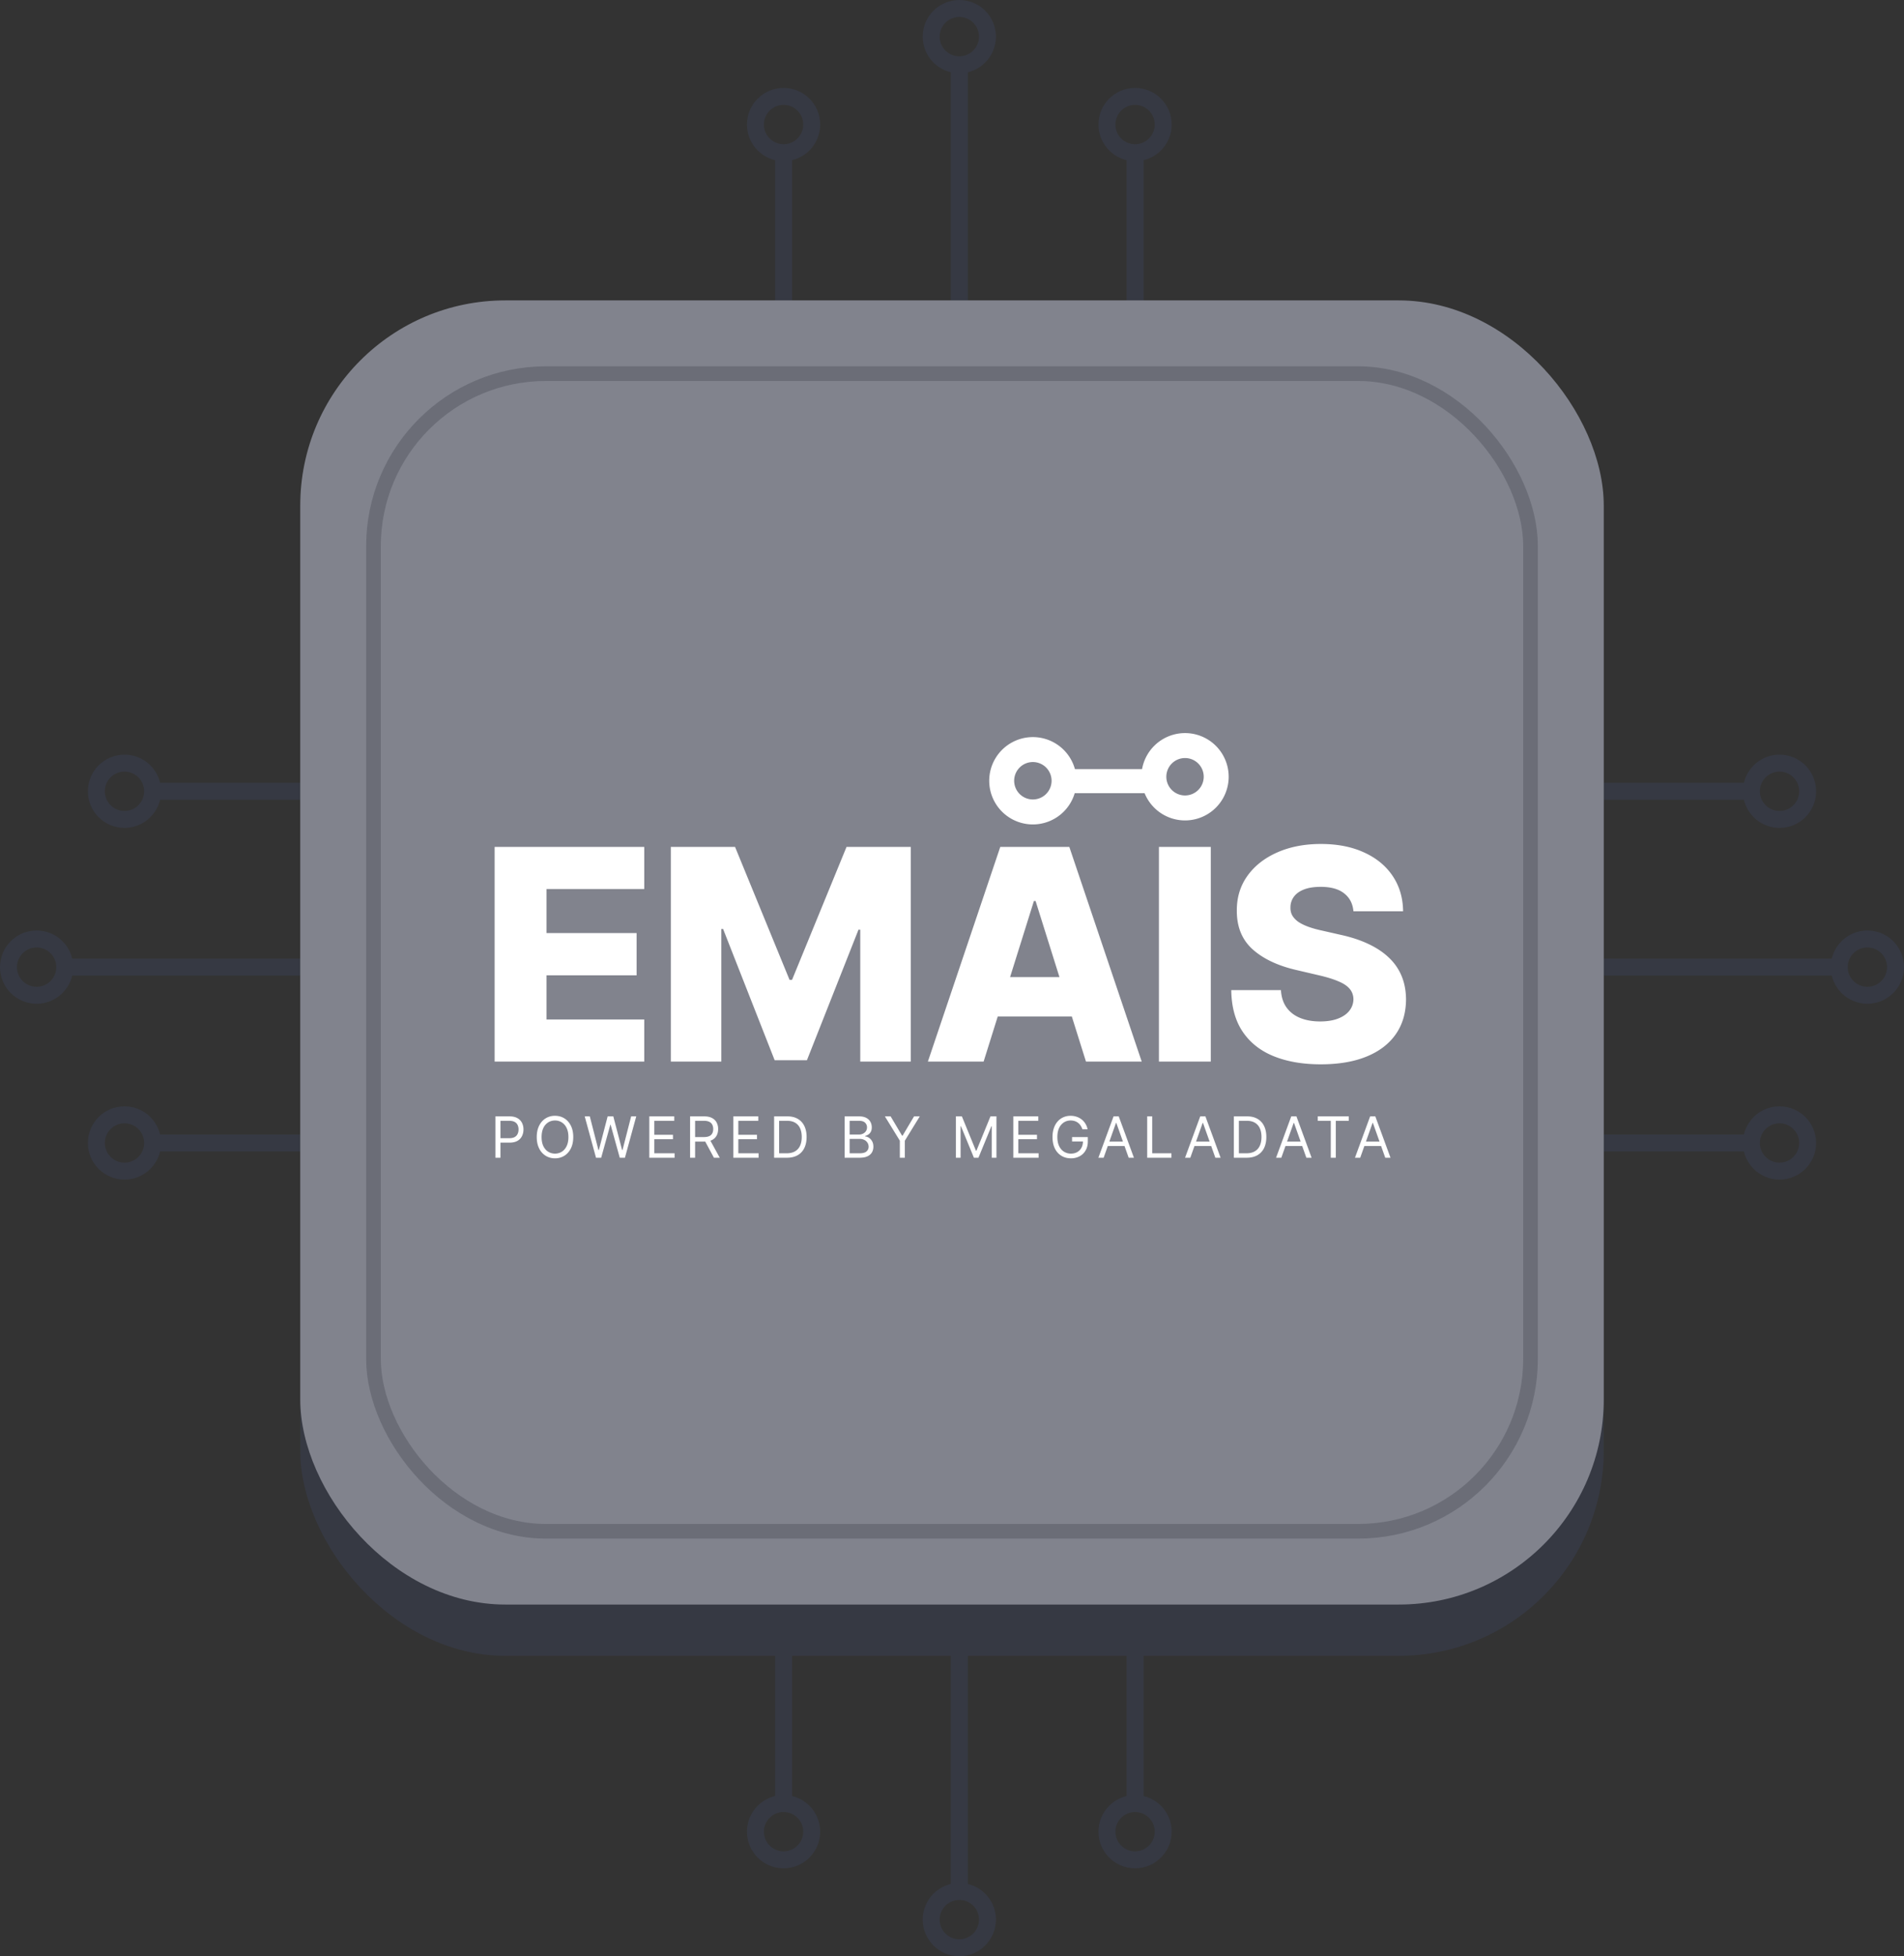
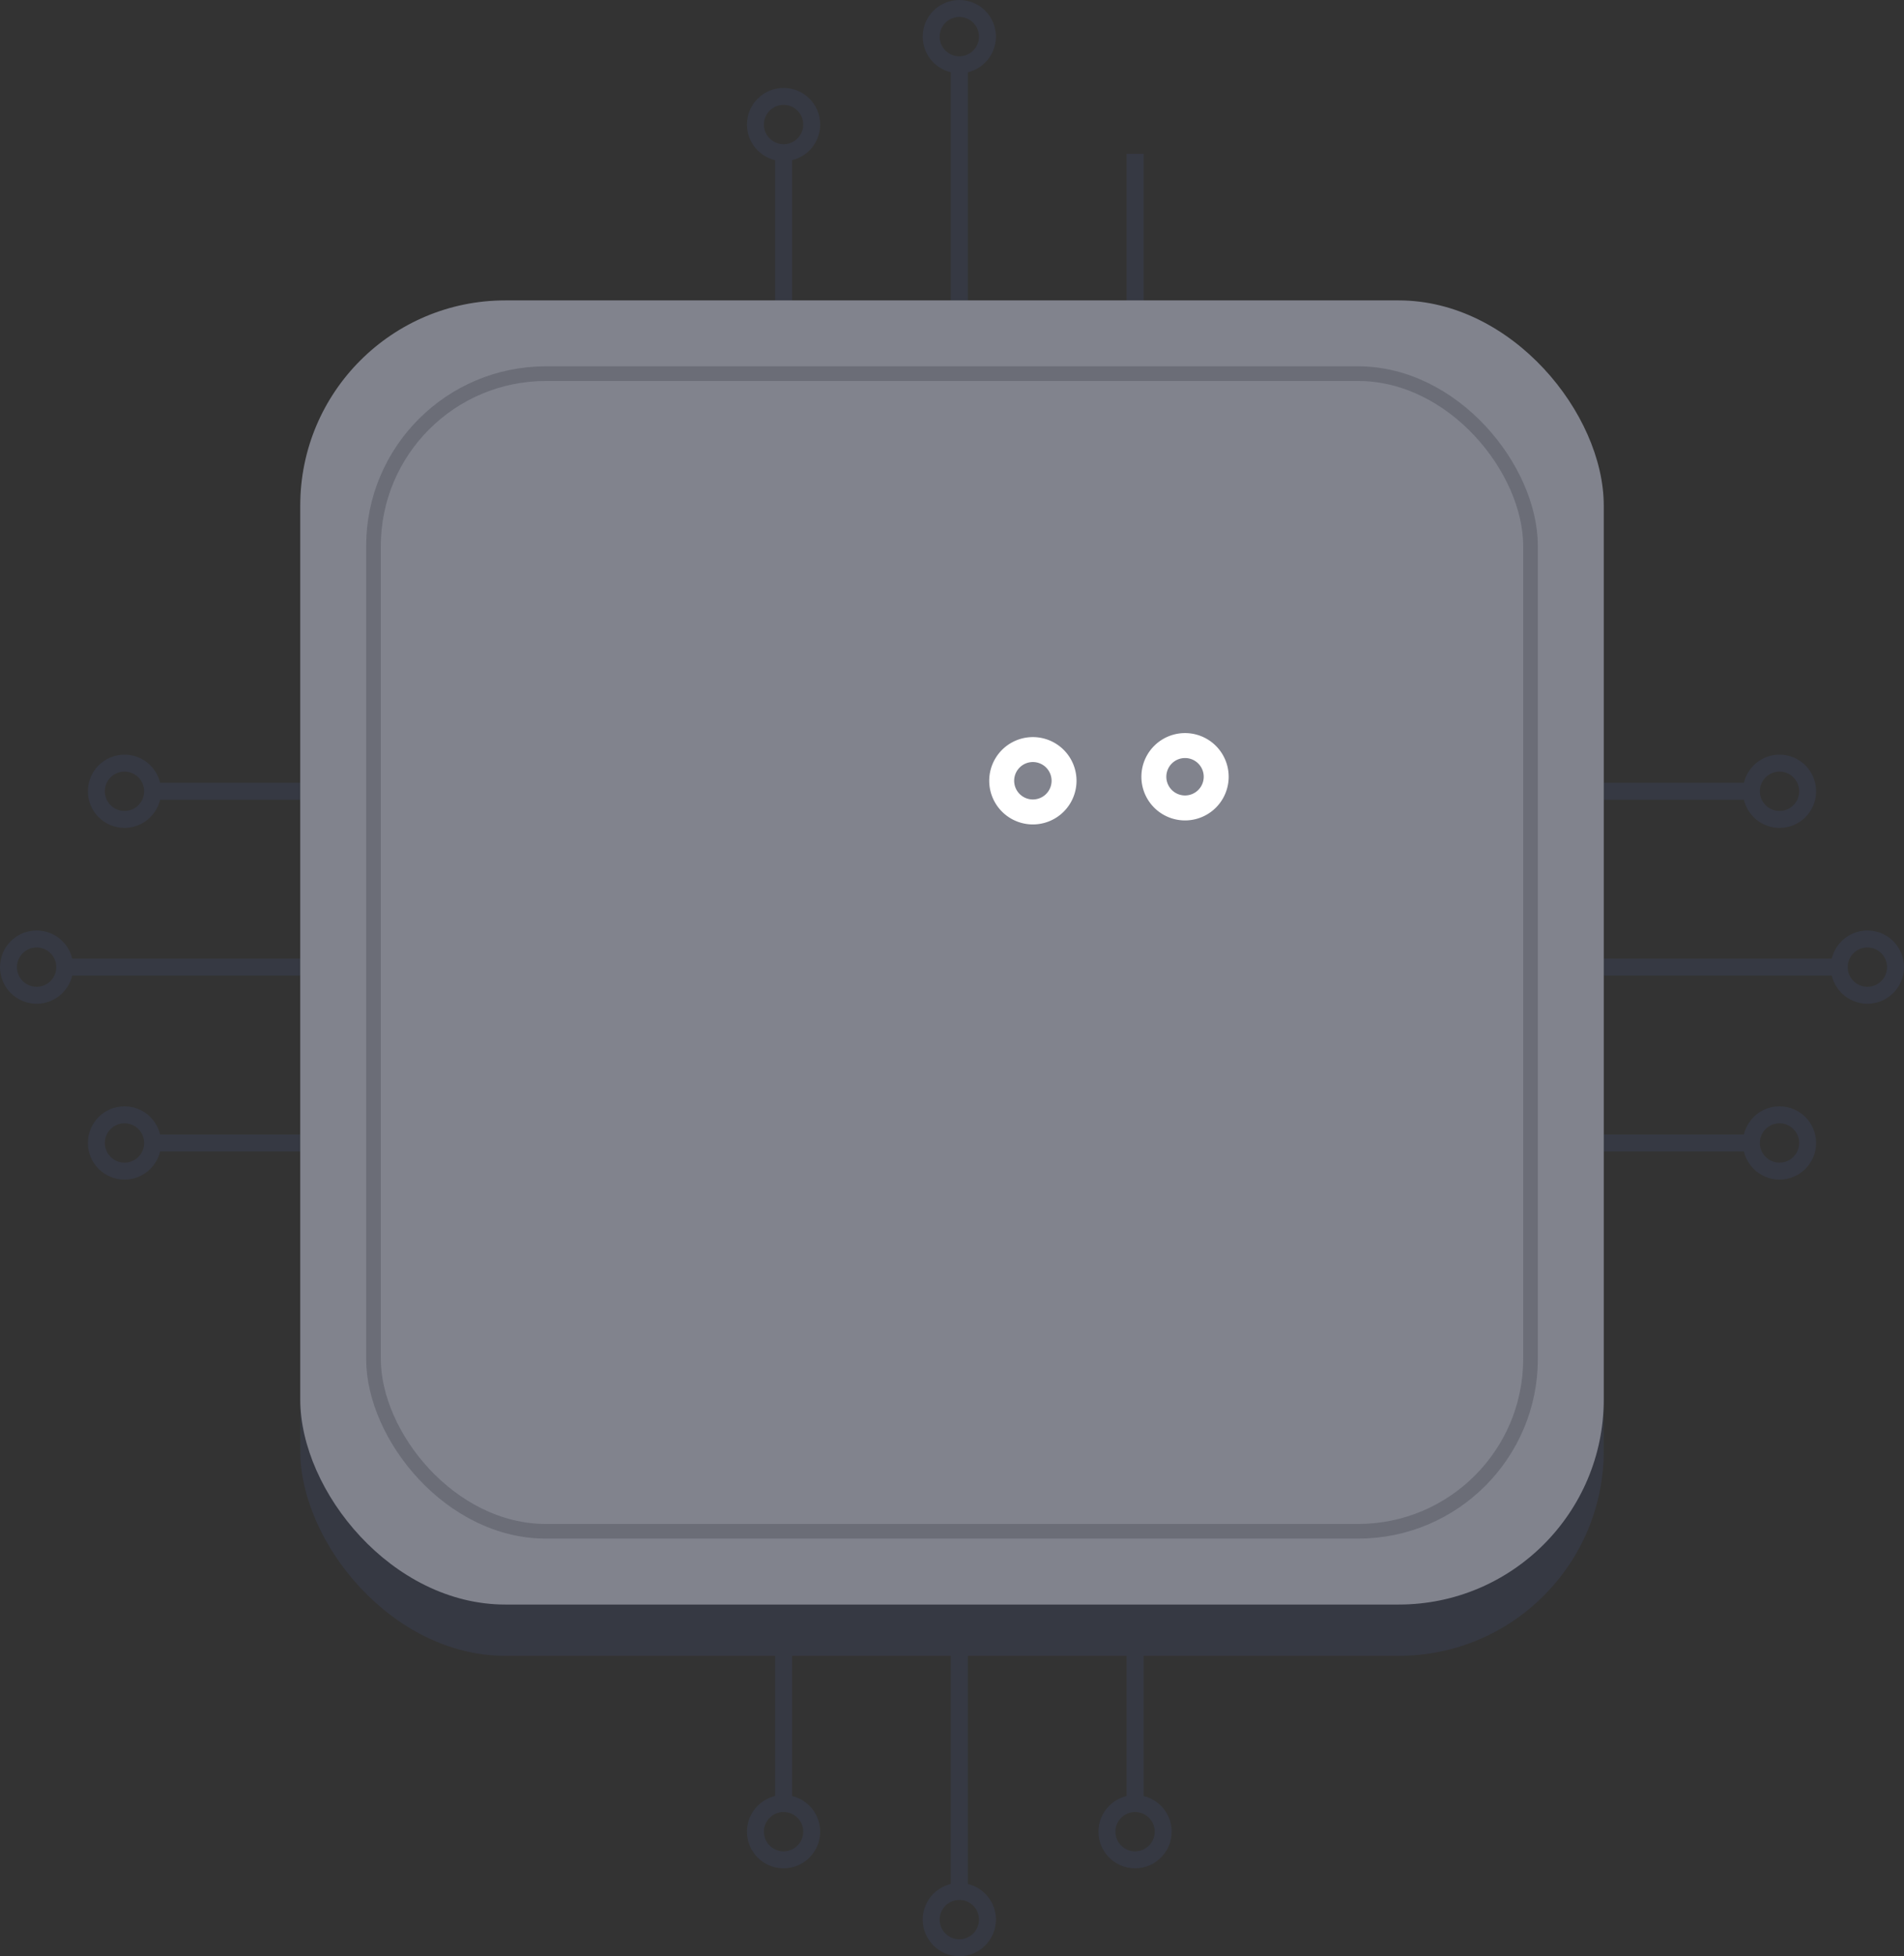
<svg xmlns="http://www.w3.org/2000/svg" width="260" height="267" fill="none">
  <rect width="100%" height="100%" fill="#333333" stroke="none" />
  <path stroke="#363943" stroke-width="2.316" d="M107 53V21" />
  <circle cx="107" cy="17" r="3.842" stroke="#363943" stroke-width="2.316" transform="rotate(-90 107 17)" />
  <path stroke="#363943" stroke-width="2.316" d="M131 41V9" />
  <circle cx="131" cy="5" r="3.842" stroke="#363943" stroke-width="2.316" transform="rotate(-90 131 5)" />
  <path stroke="#363943" stroke-width="2.316" d="M155 53V21" />
-   <circle cx="155" cy="17" r="3.842" stroke="#363943" stroke-width="2.316" transform="rotate(-90 155 17)" />
  <path stroke="#363943" stroke-width="2.316" d="M53 108H21" />
  <circle cx="5" cy="5" r="3.842" stroke="#363943" stroke-width="2.316" transform="matrix(-1 0 0 1 22 103)" />
  <path stroke="#363943" stroke-width="2.316" d="M41 132H9" />
  <circle cx="5" cy="5" r="3.842" stroke="#363943" stroke-width="2.316" transform="matrix(-1 0 0 1 10 127)" />
  <path stroke="#363943" stroke-width="2.316" d="M53 156H21" />
  <circle cx="5" cy="5" r="3.842" stroke="#363943" stroke-width="2.316" transform="matrix(-1 0 0 1 22 151)" />
  <path stroke="#363943" stroke-width="2.316" d="M155 214v32" />
  <circle cx="155" cy="250" r="3.842" stroke="#363943" stroke-width="2.316" transform="rotate(90 155 250)" />
  <path stroke="#363943" stroke-width="2.316" d="M131 226v32" />
  <circle cx="131" cy="262" r="3.842" stroke="#363943" stroke-width="2.316" transform="rotate(90 131 262)" />
  <path stroke="#363943" stroke-width="2.316" d="M107 214v32" />
  <circle cx="107" cy="250" r="3.842" stroke="#363943" stroke-width="2.316" transform="rotate(90 107 250)" />
  <path stroke="#363943" stroke-width="2.316" d="M207 108h32" />
  <circle cx="243" cy="108" r="3.842" stroke="#363943" stroke-width="2.316" />
  <path stroke="#363943" stroke-width="2.316" d="M219 132h32" />
  <circle cx="255" cy="132" r="3.842" stroke="#363943" stroke-width="2.316" />
  <path stroke="#363943" stroke-width="2.316" d="M207 156h32" />
  <circle cx="243" cy="156" r="3.842" stroke="#363943" stroke-width="2.316" />
  <rect width="178" height="178" x="41" y="48" fill="#363943" rx="28" />
  <rect width="178" height="178" x="41" y="41" fill="#81838D" rx="28" />
  <rect width="158" height="158" x="51" y="51" stroke="#363943" stroke-width="2" opacity=".3" rx="23.539" />
-   <path fill="#fff" d="M184.818 124.377c-.096-1.049-.52-1.865-1.274-2.447-.744-.591-1.807-.887-3.19-.887-.916 0-1.679.119-2.289.358-.611.238-1.069.567-1.374.987a2.38 2.38 0 0 0-.472 1.416c-.019.439.067.826.257 1.159.201.334.487.63.859.887.381.248.839.468 1.373.659.535.19 1.135.357 1.803.5l2.518.573c1.45.314 2.728.734 3.835 1.259 1.116.524 2.05 1.149 2.804 1.874a7.245 7.245 0 0 1 1.731 2.504c.391.944.591 2.003.601 3.176-.01 1.85-.477 3.439-1.402 4.764-.925 1.326-2.256 2.342-3.992 3.048-1.726.706-3.81 1.059-6.252 1.059-2.452 0-4.588-.368-6.41-1.102-1.822-.735-3.238-1.851-4.249-3.348-1.011-1.498-1.531-3.391-1.56-5.68h6.782c.057.944.31 1.731.758 2.361.449.629 1.064 1.106 1.846 1.43.792.325 1.707.487 2.747.487.954 0 1.764-.129 2.432-.386.677-.258 1.197-.616 1.56-1.074.362-.457.548-.982.558-1.573-.01-.554-.182-1.026-.515-1.417-.334-.4-.849-.744-1.546-1.03-.686-.296-1.564-.567-2.632-.815l-3.062-.716c-2.537-.582-4.535-1.521-5.995-2.818-1.459-1.307-2.184-3.072-2.174-5.294-.01-1.812.476-3.4 1.459-4.764.982-1.364 2.342-2.428 4.078-3.191 1.735-.763 3.715-1.145 5.937-1.145 2.27 0 4.24.387 5.909 1.159 1.679.763 2.981 1.836 3.906 3.219.925 1.384 1.397 2.986 1.416 4.808h-6.781ZM165.338 115.592v29.301h-7.082v-29.301h7.082ZM134.317 144.893h-7.611l9.886-29.301h9.429l9.886 29.301h-7.612l-6.881-21.918h-.229l-6.868 21.918Zm-1.016-11.531h15.91v5.379h-15.91v-5.379ZM91.605 115.592h8.77l7.44 18.142h.343l7.44-18.142h8.77v29.301h-6.896v-17.998h-.243l-7.039 17.812h-4.407l-7.04-17.912h-.242v18.098h-6.897v-29.301ZM67.544 144.893v-29.301h20.431v5.751H74.627v6.01H86.93v5.765H74.627v6.024h13.348v5.751h-20.43ZM185.743 158.016h-.717l2.074-5.647h.706l2.074 5.647h-.717l-1.688-4.754h-.044l-1.688 4.754Zm.265-2.206h2.89v.607h-2.89v-.607ZM179.948 152.976v-.607h4.235v.607h-1.775v5.04h-.684v-5.04h-1.776ZM174.97 158.016h-.717l2.074-5.647h.706l2.073 5.647h-.717l-1.687-4.754h-.044l-1.688 4.754Zm.265-2.206h2.89v.607h-2.89v-.607ZM170.232 158.016h-1.743v-5.647h1.82c.548 0 1.017.113 1.407.339.389.224.688.547.896.968.208.419.311.921.311 1.506 0 .588-.104 1.094-.314 1.519a2.239 2.239 0 0 1-.915.976c-.401.226-.888.339-1.462.339Zm-1.059-.606h1.015c.467 0 .854-.09 1.161-.27.307-.181.536-.437.687-.77.15-.333.226-.729.226-1.188 0-.456-.075-.849-.224-1.178a1.65 1.65 0 0 0-.667-.761c-.296-.178-.665-.267-1.106-.267h-1.092v4.434ZM162.542 158.016h-.717l2.074-5.647h.706l2.074 5.647h-.717l-1.688-4.754h-.044l-1.688 4.754Zm.265-2.206h2.89v.607h-2.89v-.607ZM156.654 158.016v-5.647h.684v5.041h2.625v.606h-3.309ZM150.706 158.016h-.717l2.073-5.647h.706l2.074 5.647h-.717l-1.687-4.754h-.045l-1.687 4.754Zm.264-2.206h2.89v.607h-2.89v-.607ZM147.807 154.134a2.006 2.006 0 0 0-.24-.499 1.556 1.556 0 0 0-.35-.381 1.472 1.472 0 0 0-.458-.24 1.832 1.832 0 0 0-.563-.083c-.334 0-.638.087-.912.26a1.789 1.789 0 0 0-.654.763c-.162.337-.243.75-.243 1.239 0 .489.082.901.246 1.238.163.336.385.591.664.764.28.172.594.259.943.259.324 0 .609-.069.855-.207.249-.14.442-.336.579-.59.14-.256.21-.556.21-.902l.21.044h-1.699v-.606h2.151v.606c0 .465-.099.87-.298 1.214-.197.343-.469.61-.816.799a2.456 2.456 0 0 1-1.192.282c-.5 0-.939-.118-1.318-.353a2.385 2.385 0 0 1-.882-1.004c-.21-.434-.314-.949-.314-1.544 0-.447.059-.849.179-1.205.121-.359.292-.664.513-.916.22-.252.481-.445.783-.579a2.42 2.42 0 0 1 .995-.201c.298 0 .576.045.833.135a2.222 2.222 0 0 1 1.484 1.707h-.706ZM138.374 158.016v-5.647h3.408v.607h-2.725v1.908h2.548v.606h-2.548v1.92h2.769v.606h-3.452ZM130.533 152.369h.816l1.92 4.688h.066l1.919-4.688h.816v5.647h-.639v-4.29h-.055l-1.765 4.29h-.618l-1.765-4.29h-.055v4.29h-.64v-5.647ZM120.836 152.369h.783l1.566 2.636h.067l1.566-2.636h.783l-2.041 3.32v2.327h-.683v-2.327l-2.041-3.32ZM115.338 158.016v-5.647h1.974c.394 0 .718.068.974.204.255.134.446.315.571.543.125.226.187.477.187.753 0 .243-.043.443-.13.601a1.001 1.001 0 0 1-.336.375c-.138.092-.288.16-.449.204v.055c.172.011.346.072.521.182.174.111.321.269.438.475.118.206.177.457.177.755 0 .283-.065.538-.193.764a1.333 1.333 0 0 1-.61.538c-.277.132-.639.198-1.084.198h-2.04Zm.684-.606h1.356c.447 0 .764-.087.952-.259a.835.835 0 0 0 .284-.635 1.01 1.01 0 0 0-.146-.529 1.06 1.06 0 0 0-.417-.392 1.306 1.306 0 0 0-.639-.149h-1.39v1.964Zm0-2.559h1.268c.206 0 .392-.041.557-.122a.96.96 0 0 0 .397-.342.896.896 0 0 0 .149-.518.856.856 0 0 0-.259-.631c-.173-.175-.447-.262-.822-.262h-1.29v1.875ZM107.452 158.016h-1.743v-5.647h1.82c.548 0 1.017.113 1.407.339.39.224.688.547.896.968.208.419.312.921.312 1.506 0 .588-.105 1.094-.315 1.519a2.233 2.233 0 0 1-.915.976c-.401.226-.888.339-1.462.339Zm-1.059-.606h1.015c.467 0 .854-.09 1.161-.27.307-.181.536-.437.687-.77.15-.333.226-.729.226-1.188 0-.456-.075-.849-.224-1.178a1.644 1.644 0 0 0-.667-.761c-.296-.178-.664-.267-1.106-.267h-1.092v4.434ZM100.137 158.016v-5.647h3.409v.607h-2.725v1.908h2.548v.606h-2.548v1.92h2.769v.606h-3.453ZM94.237 158.016v-5.647h1.909c.44 0 .803.075 1.086.226.283.149.493.354.629.615a1.9 1.9 0 0 1 .204.891c0 .332-.068.627-.204.885a1.446 1.446 0 0 1-.626.607c-.281.145-.64.217-1.078.217h-1.545v-.617h1.523c.301 0 .544-.044.727-.133a.834.834 0 0 0 .403-.375c.085-.163.127-.358.127-.584a1.31 1.31 0 0 0-.127-.593.867.867 0 0 0-.405-.392c-.186-.094-.431-.14-.736-.14H94.92v5.04h-.684Zm2.659-2.537 1.39 2.537h-.795l-1.367-2.537h.772ZM88.665 158.016v-5.647h3.409v.607h-2.725v1.908h2.548v.606H89.35v1.92h2.769v.606h-3.453ZM81.388 158.016l-1.544-5.647h.695l1.18 4.6h.056l1.202-4.6h.772l1.202 4.6h.055l1.18-4.6h.696l-1.545 5.647h-.706l-1.246-4.5h-.044l-1.247 4.5h-.706ZM78.28 155.193c0 .595-.107 1.11-.322 1.544-.215.434-.51.768-.885 1.004a2.37 2.37 0 0 1-1.285.353 2.37 2.37 0 0 1-1.285-.353 2.425 2.425 0 0 1-.885-1.004c-.215-.434-.323-.949-.323-1.544 0-.596.108-1.111.323-1.545.215-.434.51-.768.885-1.003a2.361 2.361 0 0 1 1.285-.353c.481 0 .91.117 1.285.353.375.235.67.569.885 1.003.215.434.323.949.323 1.545Zm-.661 0c0-.489-.082-.902-.246-1.239a1.774 1.774 0 0 0-.659-.763 1.708 1.708 0 0 0-.926-.26c-.342 0-.652.087-.93.26a1.797 1.797 0 0 0-.659.763c-.161.337-.242.75-.242 1.239 0 .489.08.901.242 1.238.164.336.384.591.66.764.277.172.587.259.929.259.342 0 .65-.087.926-.259.278-.173.498-.428.66-.764.163-.337.245-.749.245-1.238ZM67.655 158.016v-5.647h1.909c.443 0 .805.08 1.086.24a1.5 1.5 0 0 1 .629.642c.136.271.204.572.204.905 0 .333-.068.635-.204.907a1.519 1.519 0 0 1-.623.651c-.282.16-.642.24-1.082.24h-1.367v-.607h1.346c.303 0 .546-.052.73-.157a.935.935 0 0 0 .4-.425c.085-.18.127-.383.127-.609a1.4 1.4 0 0 0-.127-.607.905.905 0 0 0-.403-.419c-.185-.103-.431-.154-.739-.154H68.34v5.04h-.684ZM144.38 108.259v-3.281h12.029v3.281H144.38Z" />
  <path fill="#fff" d="M138.489 106.564a2.554 2.554 0 1 0 2.554-2.555v-3.405a5.96 5.96 0 1 1 0 11.92 5.96 5.96 0 0 1 0-11.92v3.405a2.554 2.554 0 0 0-2.554 2.555ZM159.268 106.017a2.553 2.553 0 1 0 2.554-2.554v-3.406a5.96 5.96 0 1 1 0 11.92 5.96 5.96 0 0 1 0-11.92v3.406a2.553 2.553 0 0 0-2.554 2.554Z" />
</svg>